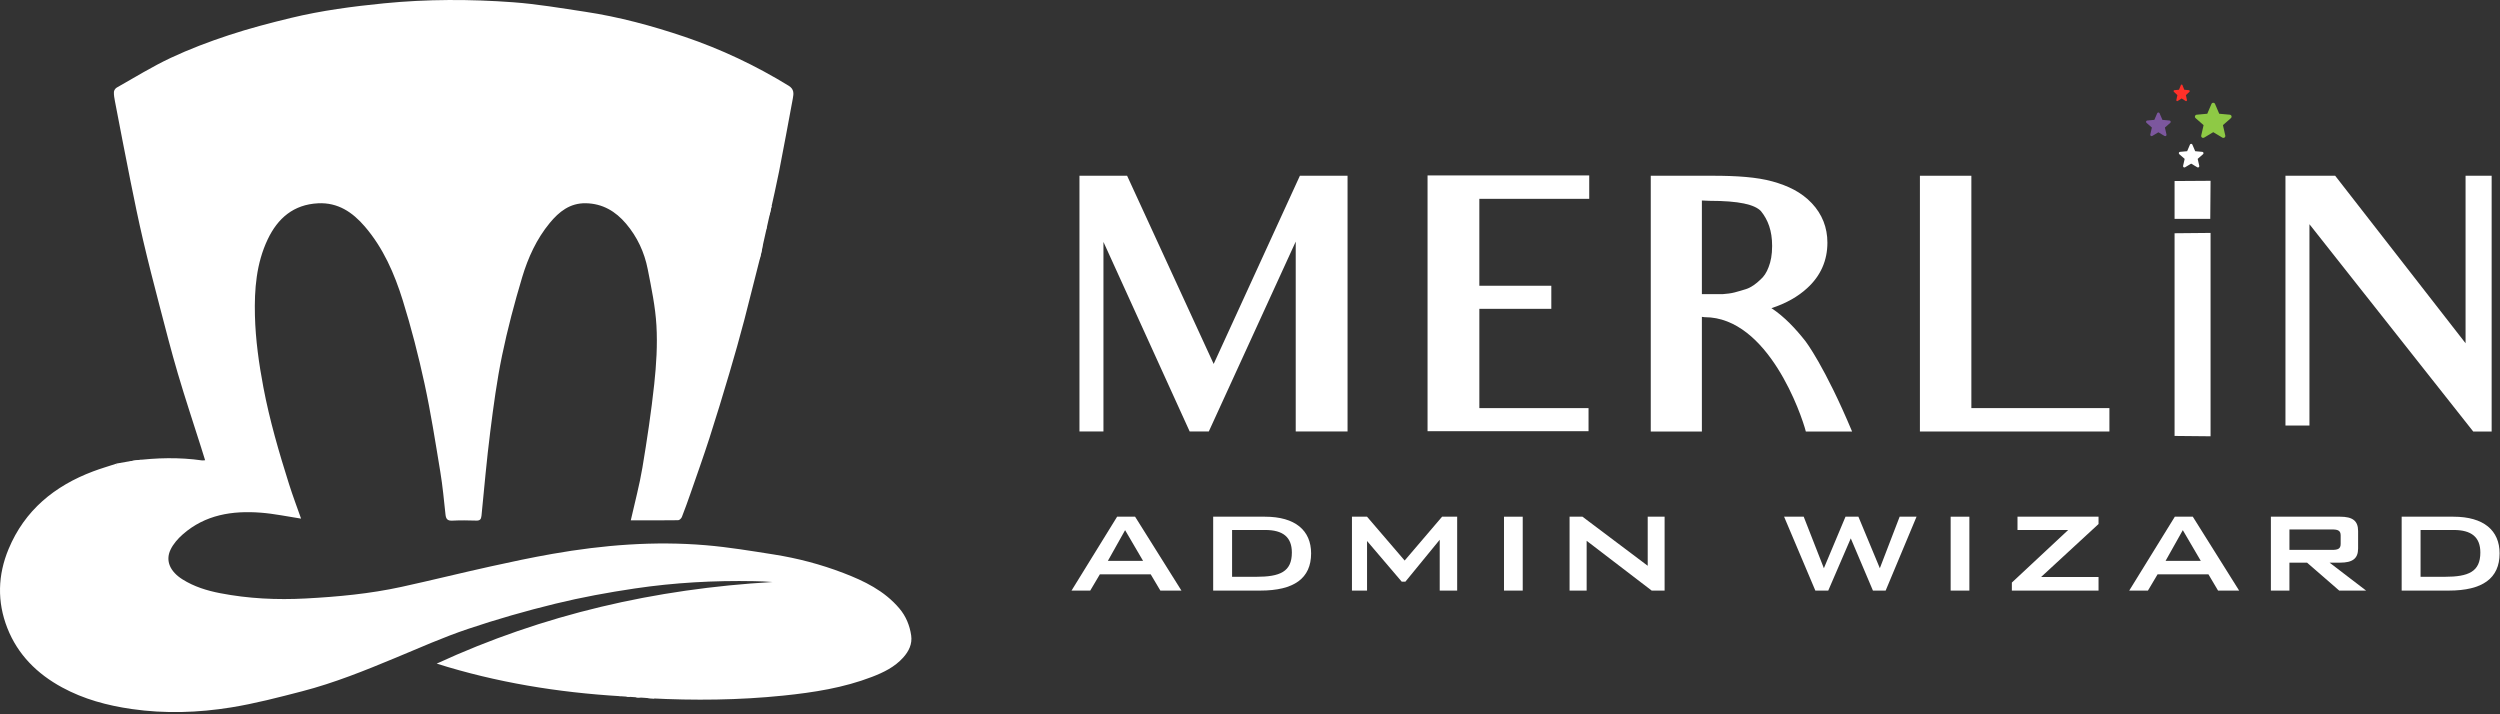
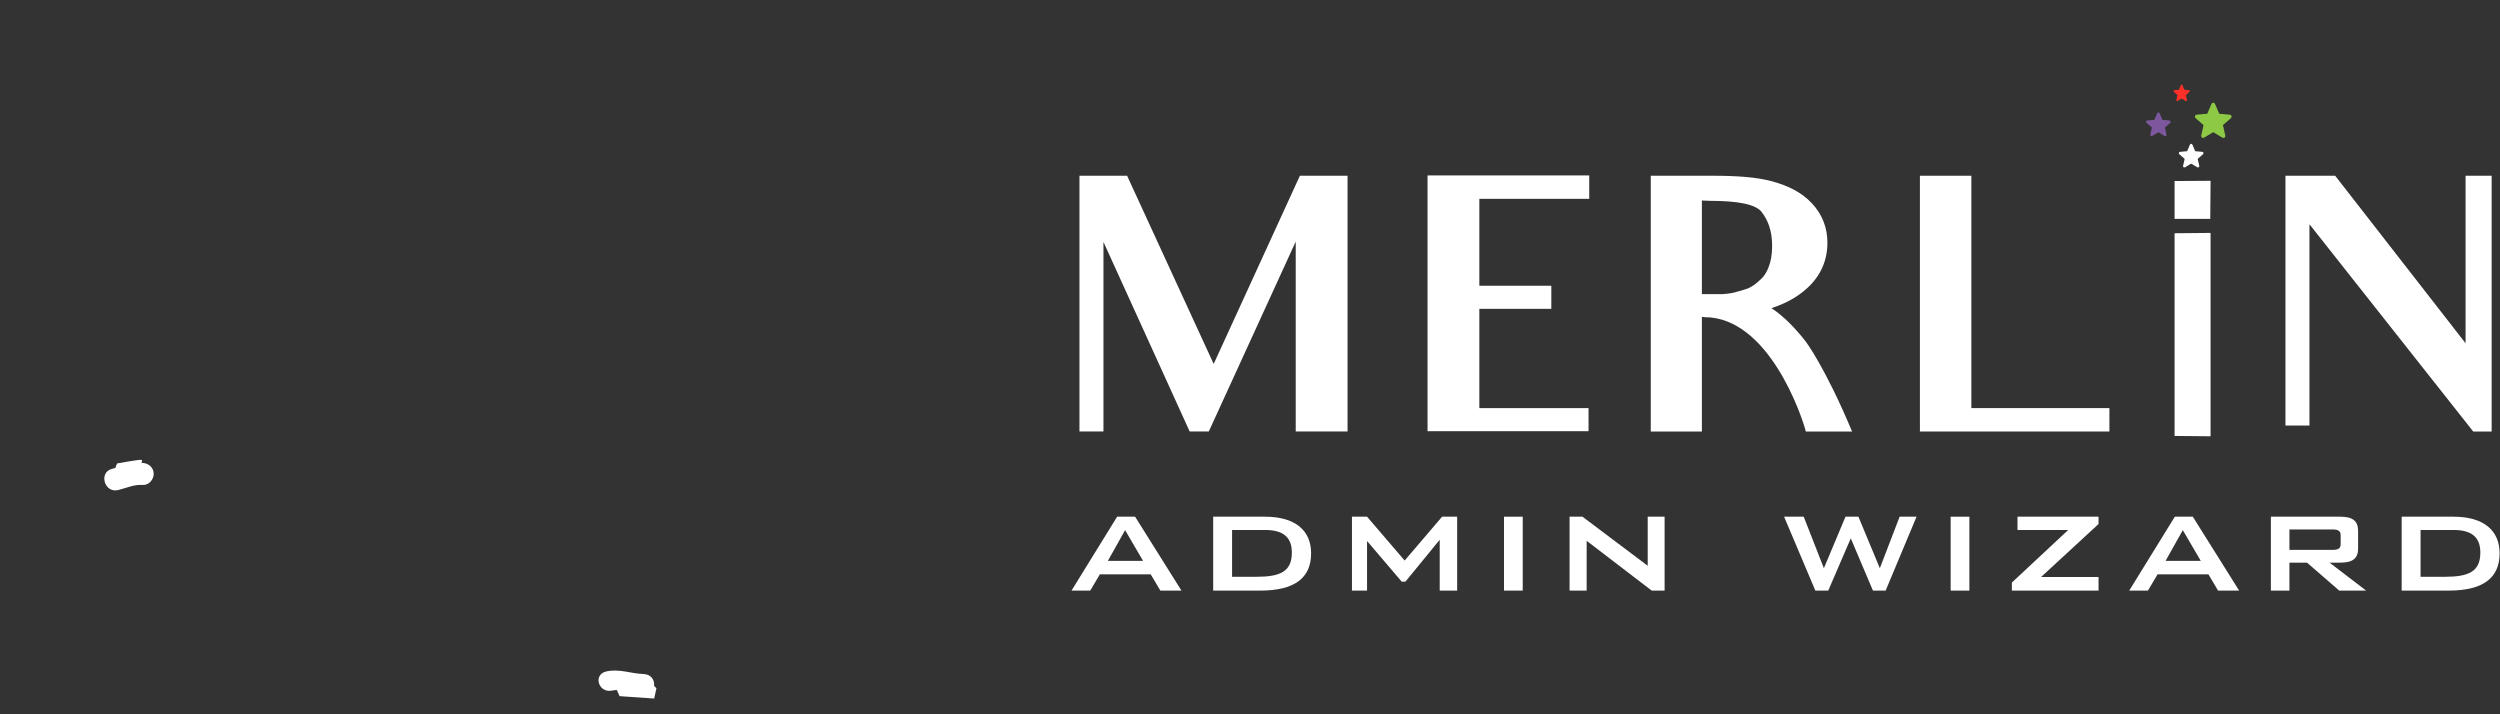
<svg xmlns="http://www.w3.org/2000/svg" width="203" height="58" viewBox="0 0 203 58" fill="none">
  <rect x="0" y="0" width="203" height="58" fill="#333333" stroke="none" />
-   <path fill-rule="evenodd" clip-rule="evenodd" d="M73.988 51.602C73.87 50.788 73.565 50.036 73.022 49.397C71.808 47.966 70.178 47.176 68.481 46.526C66.652 45.825 64.757 45.326 62.821 45.022C60.994 44.735 59.164 44.428 57.323 44.273C53.139 43.919 48.981 44.25 44.854 44.975C43.173 45.27 41.502 45.624 39.836 45.994C37.423 46.528 35.023 47.124 32.608 47.653C30.042 48.214 27.433 48.458 24.815 48.597C22.487 48.721 20.168 48.611 17.878 48.167C16.804 47.96 15.756 47.636 14.814 47.042C13.82 46.414 13.417 45.548 13.842 44.645C14.065 44.17 14.447 43.736 14.848 43.385C16.667 41.79 18.868 41.453 21.177 41.629C22.27 41.712 23.352 41.945 24.447 42.112C24.132 41.213 23.771 40.267 23.467 39.302C22.652 36.72 21.893 34.125 21.388 31.458C21.023 29.525 20.749 27.588 20.7 25.624C20.649 23.494 20.808 21.383 21.743 19.424C22.556 17.72 23.835 16.61 25.819 16.508C27.441 16.424 28.629 17.237 29.62 18.39C31.124 20.139 32.031 22.227 32.705 24.391C33.397 26.613 33.977 28.877 34.471 31.152C34.985 33.523 35.359 35.926 35.754 38.321C35.943 39.465 36.049 40.624 36.174 41.778C36.212 42.139 36.336 42.297 36.729 42.276C37.371 42.242 38.017 42.252 38.661 42.272C38.962 42.282 39.067 42.179 39.097 41.88C39.321 39.601 39.522 37.318 39.809 35.046C40.07 32.979 40.346 30.907 40.767 28.869C41.211 26.728 41.773 24.606 42.401 22.51C42.877 20.923 43.569 19.404 44.639 18.106C45.394 17.19 46.28 16.48 47.566 16.503C48.93 16.529 49.985 17.157 50.839 18.167C51.746 19.238 52.326 20.486 52.594 21.852C52.891 23.369 53.216 24.899 53.303 26.436C53.393 28.009 53.294 29.607 53.125 31.178C52.881 33.451 52.541 35.715 52.164 37.97C51.928 39.387 51.549 40.781 51.219 42.253C52.529 42.253 53.799 42.259 55.069 42.241C55.173 42.24 55.324 42.092 55.368 41.979C55.624 41.324 55.862 40.661 56.093 39.996C56.605 38.52 57.131 37.048 57.61 35.562C58.171 33.822 58.702 32.071 59.221 30.317C59.648 28.878 60.056 27.432 60.438 25.98C60.913 24.179 61.343 22.366 61.814 20.563C62.055 19.643 61.86 18.95 61.141 18.378C60.872 18.163 60.648 18.261 60.428 18.453C60.207 18.648 60.276 18.825 60.443 19.019C60.792 19.423 61.141 19.829 61.462 20.254C61.529 20.341 61.479 20.516 61.482 20.651C61.349 20.634 61.158 20.668 61.091 20.592C60.375 19.779 59.673 18.953 58.989 18.113C58.923 18.032 59.006 17.83 59.02 17.685C59.161 17.716 59.33 17.71 59.438 17.789C59.595 17.902 59.708 18.077 59.84 18.227C59.84 18.173 59.841 18.12 59.841 18.067C60.267 17.948 60.74 17.655 61.106 17.755C61.513 17.865 61.822 18.334 62.19 18.662C62.387 18.297 62.066 18.117 61.922 17.887C61.768 17.639 61.588 17.406 61.423 17.173C61.781 16.854 61.781 16.854 62.421 17.562C62.461 17.468 62.51 17.389 62.528 17.303C62.777 16.174 63.04 15.046 63.263 13.912C63.648 11.944 64.011 9.972 64.377 8.001C64.452 7.599 64.496 7.242 64.035 6.959C61.363 5.321 58.546 3.989 55.583 2.985C52.943 2.093 50.255 1.366 47.494 0.952C45.558 0.661 43.621 0.328 41.671 0.184C38.178 -0.073 34.678 -0.075 31.181 0.27C28.637 0.521 26.108 0.855 23.624 1.456C21.924 1.868 20.226 2.311 18.566 2.86C16.969 3.387 15.384 3.987 13.862 4.701C12.354 5.409 10.929 6.294 9.476 7.114C9.366 7.176 9.256 7.342 9.25 7.464C9.239 7.711 9.284 7.964 9.331 8.21C9.748 10.378 10.162 12.546 10.597 14.711C10.918 16.308 11.245 17.904 11.616 19.489C12.032 21.272 12.489 23.045 12.951 24.816C13.432 26.662 13.904 28.512 14.444 30.342C15.031 32.337 15.691 34.312 16.319 36.295C16.429 36.642 16.536 36.99 16.655 37.371C16.523 37.379 16.462 37.394 16.403 37.385C14.555 37.122 12.717 37.167 10.864 37.402C10.318 37.471 10.126 37.823 9.791 38.095C9.984 38.112 10.182 38.028 10.336 38.079C10.499 38.133 10.719 38.304 10.734 38.443C10.749 38.588 10.58 38.795 10.437 38.901C10.35 38.964 10.159 38.886 10.014 38.871C10.022 38.828 10.03 38.785 10.038 38.743C10.171 38.673 10.305 38.604 10.438 38.535C10.445 38.491 10.451 38.447 10.457 38.403C9.904 38.468 9.29 38.612 9.507 37.631C8.799 37.864 8.172 38.046 7.561 38.276C4.43 39.455 2.011 41.428 0.698 44.578C-0.184 46.694 -0.243 48.861 0.595 50.997C1.444 53.162 3.013 54.714 5.036 55.814C6.804 56.776 8.708 57.287 10.695 57.573C13.398 57.963 16.094 57.873 18.764 57.443C20.707 57.129 22.623 56.627 24.532 56.132C27.137 55.458 29.629 54.448 32.112 53.417C34.059 52.607 35.991 51.746 37.987 51.074C40.325 50.287 42.705 49.605 45.101 49.019C47.228 48.5 49.393 48.104 51.56 47.782C54.762 47.308 57.992 47.128 61.232 47.191C61.483 47.196 61.734 47.202 61.985 47.213C62.232 47.225 62.479 47.244 62.726 47.26C53.225 47.808 44.117 49.89 35.46 53.886C40.318 55.417 45.282 56.226 50.385 56.532C50.269 56.284 50.189 56.115 50.11 55.947C50.151 55.921 50.193 55.896 50.234 55.871C50.365 56.031 50.484 56.203 50.632 56.345C50.724 56.434 50.831 56.507 50.937 56.579C50.939 56.579 50.94 56.579 50.941 56.579C51.011 56.579 51.075 56.584 51.139 56.592C51.144 56.584 51.15 56.576 51.156 56.568C51.063 56.387 50.969 56.206 50.832 55.94C51.377 56.039 51.363 56.833 52.039 56.605C51.832 56.383 51.614 56.218 51.488 55.999C51.358 55.774 51.286 55.501 51.253 55.241C51.245 55.169 51.465 55.068 51.579 54.98C51.604 55.008 51.63 55.036 51.656 55.065C51.605 55.193 51.556 55.322 51.496 55.478C51.668 55.501 51.793 55.518 51.924 55.536C51.768 56.056 52.218 56.673 52.745 56.7C56.373 56.89 59.997 56.854 63.612 56.482C66.064 56.229 68.493 55.853 70.808 54.962C71.745 54.601 72.647 54.164 73.336 53.398C73.796 52.888 74.088 52.295 73.988 51.602Z" fill="white" />
  <path fill-rule="evenodd" clip-rule="evenodd" d="M52.253 54.731C51.211 54.698 50.303 54.285 49.241 54.519C48.12 54.765 48.595 56.32 49.717 56.073C50.521 55.896 51.434 56.318 52.253 56.344C53.408 56.381 53.404 54.768 52.253 54.731Z" fill="white" />
  <path fill-rule="evenodd" clip-rule="evenodd" d="M11.586 37.588C10.716 37.522 9.939 37.869 9.111 38.067C7.989 38.336 8.465 40.061 9.587 39.793C10.256 39.633 10.886 39.324 11.586 39.378C12.074 39.415 12.481 38.942 12.481 38.482C12.481 37.967 12.073 37.624 11.586 37.588Z" fill="white" />
-   <path fill-rule="evenodd" clip-rule="evenodd" d="M62.656 16.731L61.688 21.053L57.534 18.534L58.428 17.162L59.547 16.565L60.681 16.222L61.56 16.148H61.903L62.366 16.55L62.456 16.73L62.515 16.7" fill="white" />
  <path fill-rule="evenodd" clip-rule="evenodd" d="M9.508 37.632C9.508 37.632 11.153 37.331 11.441 37.337C11.728 37.342 11.281 37.879 11.281 37.879L10.502 38.106L9.909 38.148C9.909 38.148 9.745 38.17 9.696 38.17C9.648 38.17 9.42 38.151 9.42 38.151V38.128L9.386 38.11L9.365 38.002L9.424 37.834" fill="white" />
  <path fill-rule="evenodd" clip-rule="evenodd" d="M50.313 56.528L53.118 56.72L53.303 55.891L52.837 55.396L52.083 55.273C52.083 55.273 51.781 55.287 51.657 55.273C51.533 55.259 51.122 55.328 51.054 55.273C50.985 55.218 50.204 55.271 50.204 55.271L50.066 55.248L49.805 55.396" fill="white" />
  <path d="M178.92 12.404C178.907 12.364 178.871 12.334 178.828 12.33L178.249 12.278L178.021 11.742C178.004 11.703 177.965 11.677 177.923 11.677C177.88 11.677 177.841 11.703 177.825 11.742L177.596 12.278L177.017 12.33C176.974 12.334 176.939 12.363 176.925 12.404C176.912 12.444 176.924 12.489 176.957 12.518L177.395 12.901L177.266 13.47C177.256 13.511 177.272 13.555 177.307 13.58C177.325 13.593 177.347 13.6 177.369 13.6C177.388 13.6 177.407 13.596 177.424 13.585L177.923 13.287L178.423 13.585C178.459 13.607 178.505 13.605 178.54 13.58C178.575 13.555 178.591 13.511 178.581 13.47L178.452 12.901L178.89 12.518C178.921 12.489 178.933 12.445 178.92 12.404Z" fill="white" />
  <path d="M181.197 9.422C181.177 9.362 181.123 9.32 181.06 9.314L180.201 9.236L179.861 8.44C179.836 8.382 179.779 8.344 179.715 8.344C179.652 8.344 179.595 8.382 179.57 8.44L179.231 9.236L178.371 9.314C178.308 9.32 178.255 9.362 178.235 9.422C178.215 9.483 178.233 9.549 178.281 9.591L178.931 10.161L178.739 11.005C178.726 11.066 178.75 11.13 178.801 11.168C178.829 11.188 178.86 11.198 178.894 11.198C178.922 11.198 178.949 11.19 178.974 11.176L179.716 10.732L180.458 11.176C180.512 11.208 180.58 11.205 180.632 11.168C180.683 11.13 180.708 11.066 180.693 11.005L180.502 10.161L181.151 9.591C181.198 9.549 181.216 9.483 181.197 9.422Z" fill="#8EC945" />
  <path d="M176.258 9.86C176.245 9.819 176.209 9.79 176.166 9.786L175.587 9.733L175.359 9.198C175.342 9.158 175.303 9.132 175.261 9.132C175.218 9.132 175.179 9.158 175.163 9.198L174.934 9.733L174.355 9.786C174.312 9.79 174.276 9.819 174.263 9.86C174.25 9.9 174.261 9.944 174.295 9.973L174.732 10.357L174.603 10.925C174.594 10.967 174.611 11.01 174.645 11.035C174.664 11.049 174.685 11.055 174.707 11.055C174.726 11.055 174.745 11.051 174.761 11.041L175.261 10.742L175.76 11.041C175.797 11.063 175.843 11.061 175.878 11.035C175.913 11.01 175.929 10.967 175.919 10.925L175.791 10.357L176.228 9.973C176.259 9.945 176.271 9.9 176.258 9.86Z" fill="#7C579E" />
  <path d="M177.803 7.375C177.794 7.346 177.77 7.326 177.742 7.323L177.363 7.286L177.214 6.91C177.203 6.882 177.177 6.865 177.15 6.865C177.122 6.865 177.096 6.882 177.086 6.91L176.936 7.286L176.556 7.323C176.528 7.326 176.505 7.346 176.497 7.375C176.488 7.403 176.496 7.434 176.517 7.454L176.804 7.723L176.719 8.122C176.713 8.152 176.724 8.182 176.747 8.199C176.758 8.209 176.773 8.213 176.788 8.213C176.799 8.213 176.812 8.21 176.823 8.202L177.15 7.994L177.476 8.202C177.5 8.218 177.531 8.216 177.553 8.199C177.576 8.182 177.586 8.151 177.58 8.122L177.496 7.723L177.783 7.453C177.803 7.434 177.811 7.403 177.803 7.375Z" fill="#FF3028" />
  <path d="M90.71 41.956H92.17L95.933 47.956H94.221L93.439 46.637H89.308L88.527 47.956H87.007L90.71 41.956ZM92.819 45.545L91.358 43.048L89.958 45.545H92.819Z" fill="white" />
  <path d="M98.511 41.956H102.715C105.179 41.956 106.462 43.076 106.462 44.935C106.462 46.964 105.075 47.956 102.331 47.956H98.51V41.956H98.511ZM102.007 46.836C103.94 46.836 104.899 46.425 104.899 44.865C104.899 43.615 104.176 43.034 102.73 43.034H100.045V46.836H102.007Z" fill="white" />
  <path d="M109.779 41.956H111.004L114.058 45.516L117.097 41.956H118.322V47.956H116.905V43.828L114.117 47.233H113.821L111.004 43.928V47.956H109.779V41.956Z" fill="white" />
  <path d="M122.125 41.956H123.645V47.956H122.125V41.956Z" fill="white" />
  <path d="M127.449 41.956H128.497L133.794 45.941V41.956H135.166V47.956H134.118L128.836 43.913V47.956H127.449V41.956Z" fill="white" />
  <path d="M144.868 41.956H146.461L148.099 46.14L149.855 41.956H150.903L152.643 46.14L154.251 41.956H155.623L153.115 47.956H152.082L150.283 43.715L148.454 47.956H147.406L144.868 41.956Z" fill="white" />
  <path d="M158.393 41.956H159.913V47.956H158.393V41.956Z" fill="white" />
  <path d="M163.363 47.304L167.937 43.034H163.821V41.956H170.401V42.551L165.739 46.85H170.401V47.956H163.363V47.304Z" fill="white" />
  <path d="M176.596 41.956H178.056L181.818 47.956H180.106L179.325 46.637H175.194L174.413 47.956H172.893L176.596 41.956ZM178.705 45.545L177.244 43.048L175.843 45.545H178.705Z" fill="white" />
  <path d="M184.397 41.956H190.018C191.021 41.956 191.478 42.282 191.478 43.118V44.539C191.478 45.36 191.021 45.687 190.018 45.687H189.162L192.127 47.956H189.944L187.332 45.687H185.901V47.956H184.396V41.956H184.397ZM185.902 42.992V44.651H189.369C189.826 44.651 190.062 44.566 190.062 44.169V43.474C190.062 43.076 189.826 42.992 189.369 42.992H185.902Z" fill="white" />
  <path d="M195.016 41.956H199.22C201.684 41.956 202.967 43.076 202.967 44.935C202.967 46.964 201.58 47.956 198.836 47.956H195.015V41.956H195.016ZM198.512 46.836C200.445 46.836 201.404 46.425 201.404 44.865C201.404 43.615 200.681 43.034 199.235 43.034H196.55V46.836H198.512Z" fill="white" />
  <path d="M105.213 35.037V29.2V19.617L98.154 35.037H96.602L89.6 19.644V28.196V35.037H87.652V28.114V19.59V14.269H91.52L98.55 29.553L105.552 14.269H109.421V19.59V29.2V35.037H105.213Z" fill="white" />
  <path d="M122.183 16.145H120.122V19.728V20.298V23.203H121.534H125.967V25.077H121.619H120.123V26.868V27.303V28.036V29.393V33.139H122.127H128.989V35.013H115.917V29.393V28.036V26.868V19.702V14.245H129.045V16.145H122.183V16.145Z" fill="white" />
  <path d="M146.607 27.709C146.607 27.709 148.159 29.718 150.39 35.039H146.634C146.296 33.709 143.586 25.755 138.418 25.755L138.193 25.728V29.23V35.039H134.042V29.23V19.782V14.271H139.096C141.016 14.271 142.654 14.38 143.924 14.732C145.195 15.086 146.267 15.601 147.115 16.497C147.962 17.394 148.385 18.48 148.385 19.701C148.385 21.14 147.849 22.388 146.747 23.393C146.014 24.072 145.025 24.642 143.84 25.022C144.913 25.728 145.816 26.705 146.607 27.709ZM138.814 16.307L138.193 16.28V23.881H139.916C140.226 23.854 140.537 23.827 140.847 23.745C141.186 23.664 141.497 23.555 141.779 23.474C142.202 23.338 142.598 23.04 142.938 22.713C143.22 22.47 143.446 22.143 143.614 21.682C143.784 21.248 143.897 20.705 143.897 19.972C143.897 18.723 143.559 17.854 142.994 17.149C142.485 16.606 141.214 16.307 138.814 16.307Z" fill="white" />
  <path d="M155.897 35.039V29.392V19.782V14.271H160.075V33.138H171.284V35.038H155.897V35.039Z" fill="white" />
  <path d="M200.826 35.039L187.527 18.207V29.664V34.551H185.579V29.664V19.538V14.271H189.616L200.204 27.872V18.289V14.271H202.322V18.506V35.039H200.826Z" fill="white" />
  <path d="M176.575 35.398L179.498 35.426V18.913L176.575 18.94V35.398Z" fill="white" />
  <path d="M176.575 17.774H179.473L179.498 14.681L176.575 14.7V17.774Z" fill="white" />
</svg>